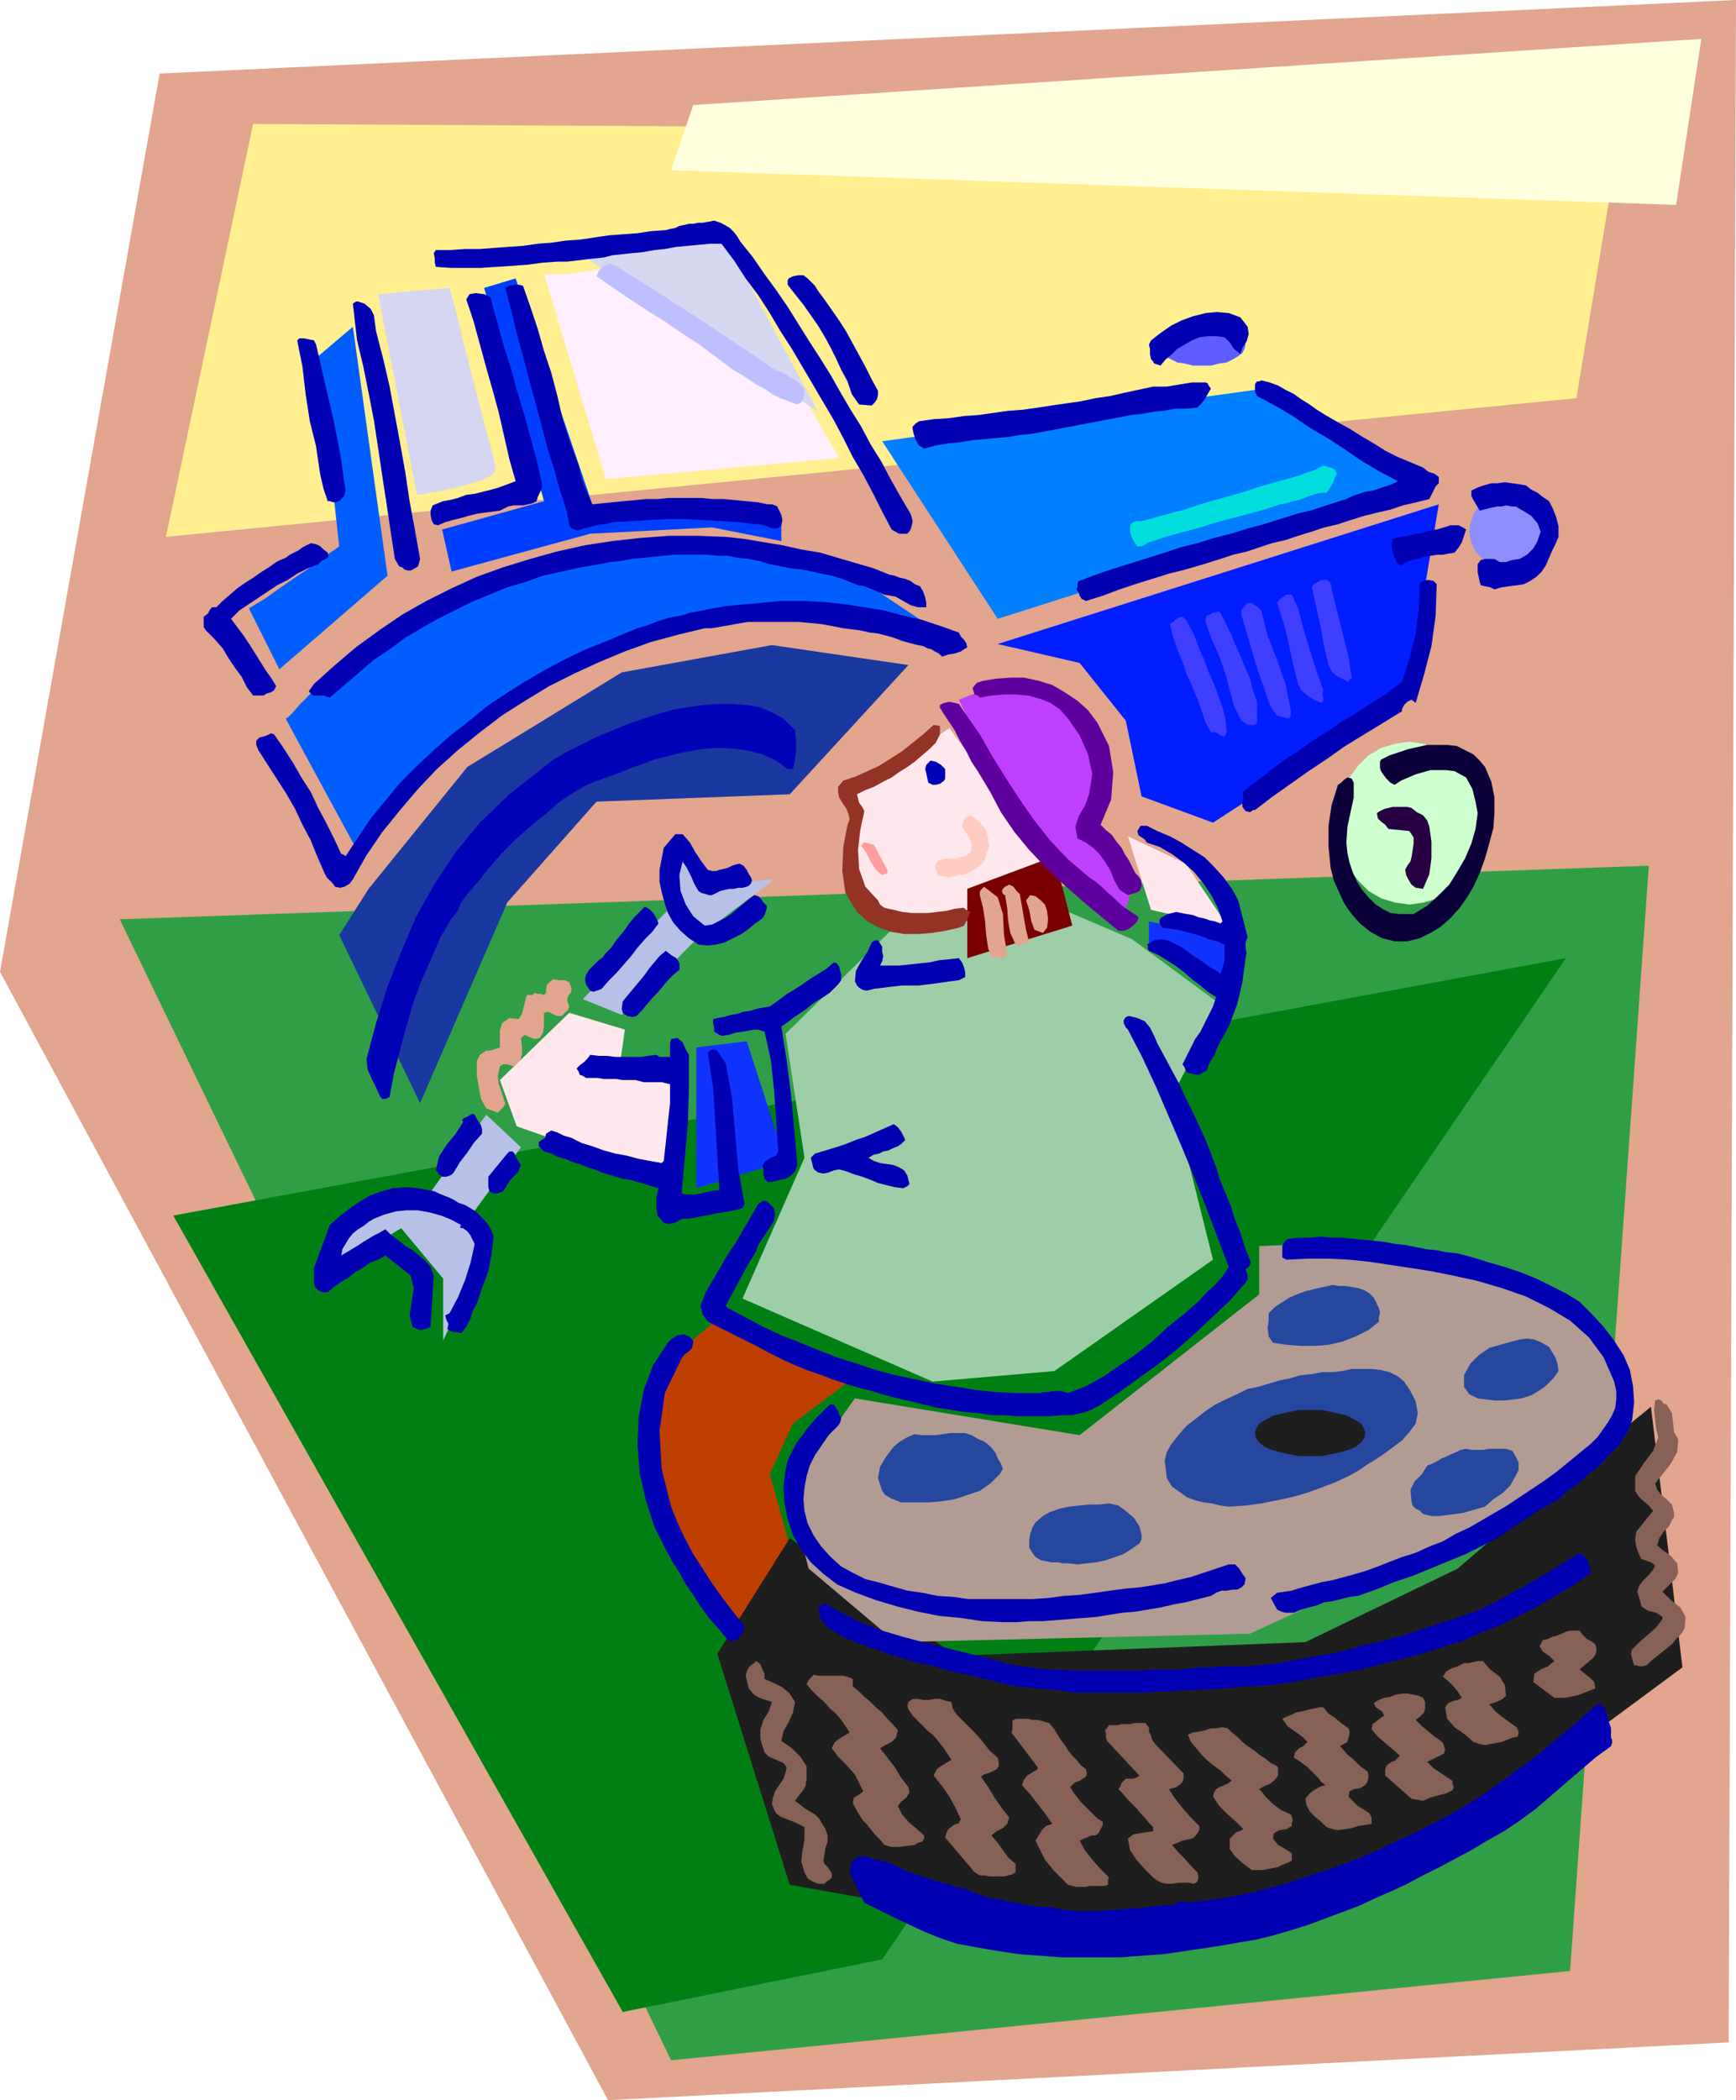
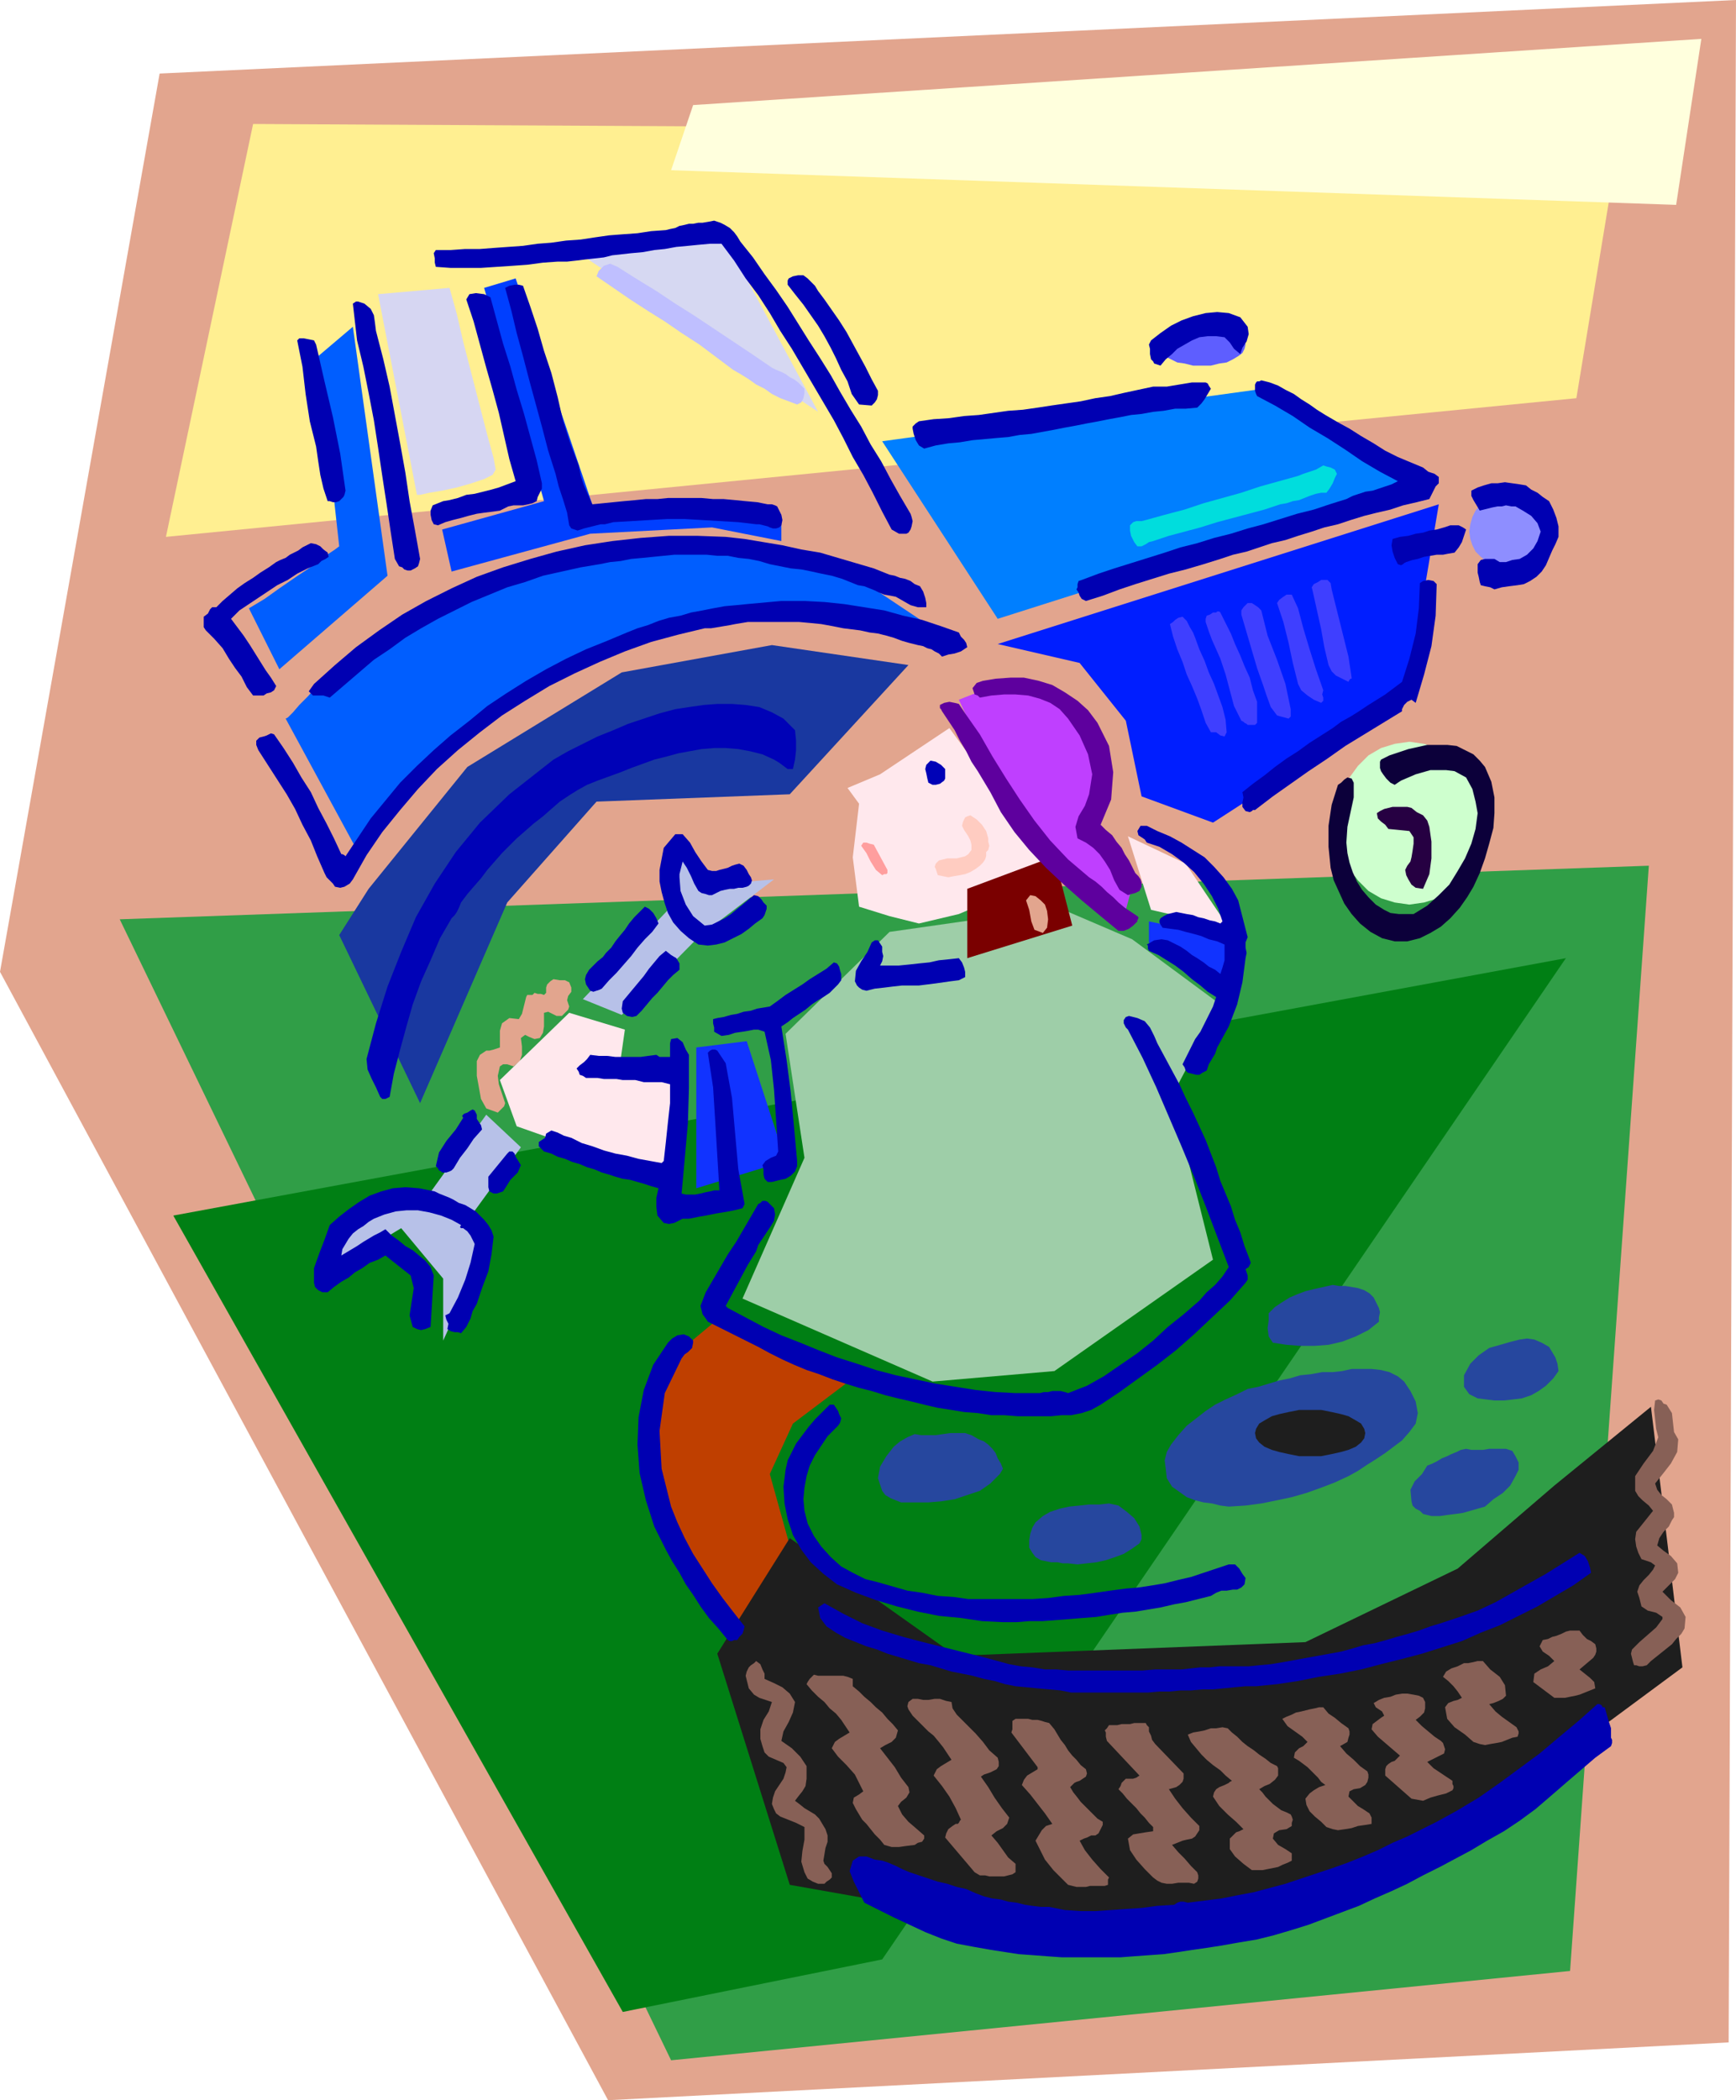
<svg xmlns="http://www.w3.org/2000/svg" fill-rule="evenodd" height="1.999in" preserveAspectRatio="none" stroke-linecap="round" viewBox="0 0 1653 1999" width="1.653in">
  <style>.pen1{stroke:none}.brush2{fill:#e2a58e}.brush6{fill:#1e1e1e}.brush14{fill:#0000b2}.brush16{fill:#3f3fff}.brush17{fill:#26479e}.brush18{fill:#876056}.brush20{fill:#0002b7}.brush26{fill:#5e009e}.brush27{fill:#ffe8ed}</style>
  <path class="pen1 brush2" d="M152 70 0 925l579 1074 1067-55 7-1944L152 70z" />
  <path class="pen1" style="fill:#309e47" d="m114 875 525 1086 856-85 75-1052-1456 51z" />
  <path class="pen1" style="fill:#007f14" d="m165 1157 428 758 247-50 651-953-1326 245z" />
  <path class="pen1" style="fill:#bf3f00" d="m808 1315-125-59-42 35-22 92 22 86 83 109 55-10-46-165 22-48 53-40z" />
  <path class="pen1 brush6" d="m683 1574 69 220 158 28 225 10 206-52 261-193-30-248-92 75-92 79-145 70-333 13-158-112-69 110z" />
-   <path class="pen1" style="fill:#b29b93" d="m814 1331-63 89 19 73 83 70 337-8 283-130 81-86-13-41-29-38-63-39-73-22-125-15-52 2v46l-171 134-214-35z" />
  <path class="pen1" style="fill:#9ecea8" d="m847 887-99 97 18 118-59 134 181 79 116-10 151-106-39-156 46-87-84-62-70-30-161 23z" />
  <path class="pen1" d="M663 997v134l85-26-37-114-48 6zm431-120v20l72 52 9-55-81-17z" style="fill:#13f" />
  <path class="pen1" style="fill:#ffef91" d="m241 118-83 393 1343-132 42-254-1302-7z" />
  <path class="pen1" d="m237 579 29 58 103-89-33-237-33 28 20 181-4 3-9 6-13 10-15 10-16 11-14 10-10 6-5 3zm35 105 70 129 75-96 59-44 110-59 88-27 59-9 116 11 59 22-105-70-125-20-116 7-117 37-131 75-2 2-5 5-6 7-8 9-8 8-6 7-5 5-2 1z" style="fill:#005eff" />
  <path class="pen1" style="fill:#007fff" d="m840 420 110 169 400-127-147-92-363 50z" />
  <path class="pen1" style="fill:#001eff" d="m950 613 78 18 44 55 15 72 68 25 184-119 31-184-420 133z" />
  <path class="pen1 brush14" d="m785 285 7 10 7 10 7 11 6 11 6 11 6 11 6 12 6 11v4l-1 4-2 3-3 3-12-1-7-10-4-12-6-11-5-11-5-10-6-11-6-10-7-10-7-10-8-10-7-9v-4l1-2 2-1 2-1 5-1h5l4 3 3 3 4 4 3 5 3 4 3 4zm-427 30 7 27 6 26 5 27 5 27 5 28 4 27 5 27 5 28-1 4-1 3-3 2-4 2h-3l-3-1-2-2-3-1-4-7-4-26-4-27-4-26-4-27-4-26-5-26-5-25-6-25-4-35 3-2h2l3 1 3 1 6 5 3 6 1 7 1 8zm-57 13 8 35 8 34 7 35 5 35-1 4-1 2-2 2-2 2-3 1h-3l-3-1h-2l-4-12-3-13-2-13-2-14-6-24-4-26-3-26-5-25 2-2h4l5 1 5 1 2 4zm961 67 12 7 11 6 11 7 12 7 11 7 12 6 12 5 12 5 5 4 6 2 4 3v6l-3 3-2 4-2 4-2 4-12 3-13 3-12 4-13 3-12 3-13 4-12 4-13 3-12 4-13 4-12 4-13 3-12 4-12 4-13 3-12 4-16 5-17 5-16 4-16 5-16 5-15 5-16 6-16 5-4-2-2-3-1-3-2-3 1-2v-3l1-3 3-1 16-6 15-5 16-5 16-5 16-5 15-5 16-4 16-5 16-4 16-5 15-4 16-5 16-5 16-4 15-5 16-5 6-3 6-2 6-2 7-1 6-2 6-2 6-2 6-3-17-9-17-10-16-11-17-11-17-10-16-11-17-10-17-9-1-2-1-3v-6l1-2 1-1h2l2-1 8 2 8 3 7 4 8 4 7 5 8 5 7 5 8 5zm-109-25-3 5-3 5-3 4-4 4-11 1h-10l-11 2-10 1-11 2-10 1-10 2-11 2-10 2-11 2-10 2-11 2-10 2-11 2-11 2-11 1-11 2-12 1-11 1-11 1-12 2-11 1-12 2-11 3-5-3-3-5-2-6-1-5v-2l2-2 1-1 3-2 14-2 15-1 14-2 14-1 14-2 14-2 14-1 14-2 13-2 14-2 14-2 14-3 14-2 13-3 14-3 14-3h13l6-1 6-1 6-1 6-1h13l2 1 1 2 2 3z" />
  <path class="pen1" style="fill:#0dd" d="m1273 451-2 4-2 5-3 5-3 4h-5l-5 1-6 2-5 2-5 2-6 1-6 2-6 1-15 5-15 4-15 4-15 4-16 5-15 4-15 4-15 5-4 1-3 2-4 2h-4l-3-4-3-6-1-5v-5l3-3 3-1h5l4-1 18-5 19-5 18-6 18-5 18-5 18-6 18-5 18-5 5-2 6-2 6-2 7-4 3 1 4 1 4 2 2 4z" />
  <path class="pen1 brush14" d="m1396 504-2 6-2 6-3 5-4 5-6 1-5 1h-6l-6 1-6 1-6 2-5 1-6 2-2 1-1 1-2 1-3-1-3-6-2-6-1-6 1-6 7-2 8-1 7-2 7-1 6-2 7-1 7-2 6-2h8l4 2 3 2zm-564 37 5 2 5 2 5 2 5 1 5 2 5 1 5 2 4 3 5 2 3 5 2 6 1 5v4h-8l-7-2-7-4-7-4-5-1-6-1-5-2-4-2-5-2-5-2-6-1-5-2-10-4-10-3-10-2-9-2-10-2-10-1-10-2-10-2-10-3-10-2-10-1-10-2h-10l-10-1h-31l-10 1-10 1-10 1-11 1-10 2-10 1-10 2-18 3-18 4-18 4-17 6-17 5-17 7-17 7-16 8-16 8-16 9-15 9-15 11-15 10-14 12-14 12-14 12-6-2h-10l-4-4 5-7 20-18 20-17 22-16 22-15 23-13 24-12 24-11 25-9 26-8 25-7 27-6 26-4 27-3 27-2h27l27 1 18 2 18 3 18 3 18 4 18 3 17 5 17 5 17 5zm-520-15 1 4-3 2-4 2-3 3-10 4-10 5-9 6-10 5-9 6-9 6-9 6-9 6-8 8 6 8 6 8 6 9 5 8 5 8 5 8 5 7 5 8-2 4-3 2-4 1-3 2h-10l-6-8-5-10-6-8-6-9-6-10-8-9-8-8-2-3v-10l4-3 2-4 2-2h4l6-6 7-6 7-6 7-5 8-5 7-5 8-5 7-5 4-2 5-2 4-3 4-2 4-2 4-3 4-2 4-2 5 1 4 2 3 3 4 3z" />
  <path class="pen1 brush16" d="m1269 565 5 20 5 20 5 20 3 20v1h-1l-1 1-1 2-6-3-6-3-4-4-3-6-4-17-3-17-4-18-4-18-1-4 2-3 4-2 3-2h6l3 3 1 6 1 4z" />
  <path class="pen1 brush14" d="m1368 556-1 30-4 29-7 27-8 27-4-3-4 2-3 3-2 4v2l-18 11-18 11-18 11-17 12-18 12-17 12-17 12-17 13h-2l-1 1-2 1-4-1-3-4v-4l1-5-1-5 10-8 11-8 10-8 11-8 11-7 11-8 11-7 11-7 8-6 9-5 8-5 9-6 8-5 8-5 8-6 8-6 7-22 6-24 3-24 1-24 3-2 5-1 5 1 3 3z" />
  <path class="pen1 brush16" d="m1236 579 5 19 6 20 6 19 7 20-1 4 1 3v3l-2 2-7-3-6-4-6-5-3-6-5-20-4-19-5-20-6-18 2-3 4-3 3-2h5l6 13z" />
  <path class="pen1 brush14" d="m913 602 2 4 3 3 2 3 1 4-6 4-6 2-6 1-6 2-3-3-4-2-3-2-4-1-4-2-5-1-4-1-4-1-7-2-8-3-7-2-8-2-8-1-9-2-8-1-8-1-10-2-11-2-10-1-11-1h-49l-6 1-6 1-5 1-6 1-6 1-6 1h-6l-25 6-26 7-25 9-24 10-24 11-24 12-23 14-22 14-21 16-21 17-20 18-18 19-17 20-17 21-15 22-13 23-3 4-5 3-4 1-5-1-2-3-3-3-3-3-2-4-7-16-6-15-8-15-7-15-8-14-9-14-9-14-9-14-2-5v-4l3-3 4-1 3-1 2-1 2-1 3 1 9 13 9 14 8 14 9 14 7 15 8 15 7 14 7 15h1l2 1 1 1 12-18 12-18 14-17 14-17 16-16 16-15 16-14 18-14 17-14 18-12 19-12 19-11 19-10 19-9 20-8 19-8 10-4 10-3 10-4 10-3 11-2 10-3 11-2 10-2 11-2 11-1 10-1 11-1 11-1 11-1h22l19 1 19 2 19 3 19 3 18 5 18 4 18 6 17 6z" />
  <path class="pen1 brush16" d="m1201 581 6 24 9 23 8 23 5 24v7l-2 2-11-3-6-8-4-11-3-9-6-17-5-17-5-17-5-17v-4l2-3 2-2 2-2h4l3 2 3 2 3 3zm-39 2 5 10 5 10 4 10 5 11 4 10 5 11 3 12 4 11v20l-2 2h-7l-1-1-2-1-1-1-2-1-7-14-4-15-4-15-5-15-4-9-4-9-3-8-3-9v-3l1-3 3-1 3-2h3l1-1h2l1 1zm-24 24 4 11 5 11 4 11 5 11 4 11 4 11 3 12 1 12-2 4-4-1-4-3h-5l-5-9-4-12-4-11-5-12-5-11-4-12-5-12-4-12-3-12 3-2 2-2 3-2 4-1 4 4 3 6 3 5 2 5z" />
  <path class="pen1 brush14" d="M840 901v5l1 4-1 5-2 4h18l10-1 9-1 10-1 9-2 10-1 9-1 3 4 2 5 1 4v5l-6 3-8 1-7 1-7 1-8 1-8 1h-16l-9 1-8 1-9 1-8 2-4-1-3-2-2-2-2-4 1-10 5-9 6-9 4-9 3-2h3l2 3 2 3zm-39 26v6l-3 4-4 4-4 4-6 4-5 3-6 4-6 5-6 4-6 4-5 4-6 4 5 32 4 31 3 32 3 33v5l-2 5-4 4-5 3-5 1-4 1-4 1h-4l-3-3-1-4v-5l-1-4 3-4 5-3 5-2 2-4-2-30-2-29-3-28-6-27-6-2h-4l-5 1-6 1-7 1-6 2-7 1-7-4v-4l-1-4v-4l4-1 6-1 7-2 6-1 6-2 7-1 6-2 6-1 6-1 7-5 8-6 8-5 8-5 7-5 8-5 8-5 7-6 3 1 2 3 1 4 1 3zm301 66 7 13 7 13 7 13 6 13 7 14 6 13 6 13 5 13 5 13 4 13 5 12 5 12 4 13 5 12 4 13 5 13 1 3-1 2-1 2-3 2 1 3 1 3v4l-2 3-15 17-17 16-17 16-17 15-18 14-18 13-18 13-18 12-9 5-9 3-10 2h-9l-10 1h-32l-13-1h-12l-13-2-13-1-12-2-13-2-13-3-12-3-13-3-12-3-13-4-12-3-13-4-12-4-13-5-12-4-12-5-11-5-12-6-11-6-12-6-12-6-12-6-12-6-2-3-3-4-1-4-1-4 5-13 7-12 7-12 7-12 8-12 7-12 7-12 7-12 2-1 2-2h3l2 1 6 6 1 6-1 6-3 5-4 6-4 6-4 6-2 6-8 13-7 13-7 13-7 13 2 2 17 9 17 9 17 8 18 7 17 7 18 7 19 6 18 6 19 5 19 4 19 4 19 3 19 3 19 2 19 1h23l4-1h4l4-1h8l4 1 3 1 18-7 16-9 16-11 16-11 15-12 14-13 15-12 15-13 7-8 8-7 7-8 6-9-11-29-11-29-11-28-12-29-12-28-12-28-13-28-14-27-2-2-1-2-1-2v-3l2-3 3-1 4 1 4 1 7 3 5 6 4 8 3 7z" />
-   <path class="pen1 brush14" d="m862 1085-4 4-3 2-5 2-4 2-5 1-4 2-5 1-5 3 5 3 6 2 7 1 6 1 5 2 5 3 3 5 2 8-1 1-1 1-2 1-2 1-8-1-8-2-8-2-7-3-8-3-7-2-8-3-7-2-5 1-5 2-5 1-5-1-4-3-1-3-1-4-1-4 4-4 10-3 10-3 9-3 10-4 9-3 9-4 9-4 9-4 4 3 3 4 2 4 2 4zm526 108 15 4 16 5 14 4 15 5 15 6 14 7 14 7 13 8 12 12 11 12 10 13 9 14 6 14 3 16 1 15-2 17-5 12-7 11-9 9-9 10-10 8-10 9-11 8-9 8-7 4-7 4-7 4-7 5-7 4-7 5-6 4-7 5-17 9-16 8-17 7-17 7-17 7-18 6-17 7-17 6-8 1-8 2-8 2-8 1-7 3-8 2-7 2-7 3h-8l-4-1-4-2-6-11 6-5 7-1 7-1 6-2 11-3 11-3 11-2 11-3 11-3 10-3 11-4 10-4 13-5 13-4 13-6 13-5 12-7 13-6 12-7 12-7 12-7 12-8 12-8 12-8 11-8 11-9 11-9 11-9 6-6 5-7 5-7 4-7 3-7 1-8v-8l-2-9-10-23-14-19-18-16-20-12-22-11-23-8-24-7-23-5-20-4-19-3-20-3-20-3-19-2-20-1h-20l-20 1-4-2v-11l1-2 1-2 2-2 2-1 10-1h11l10-1 10 1h10l10 1 10 1 10 1 10 1 10 2 10 1 10 2 10 2 10 1 10 2 10 1z" />
  <path class="pen1 brush17" d="m1311 1241 2 4 1 4-1 5v4l-10 8-12 6-13 5-13 3-13 1h-14l-13-1-13-2-4-6-1-8 1-7v-7l6-6 6-4 8-5 7-3 8-3 8-2 9-2 9-2 6 1h6l6 1 6 1 6 2 5 3 4 4 3 6z" />
  <path class="pen1 brush14" d="m660 1278-1 5-4 4-3 2-3 4-16 33-5 36 2 36 9 36 6 15 7 15 8 15 9 14 9 14 10 14 10 13 11 14-1 4-1 3-3 3-2 3h-3l-2 1h-2l-2-1-9-11-9-10-8-11-7-11-7-10-6-11-7-11-6-11-11-22-8-25-6-26-2-27 1-26 5-26 9-24 14-21 4-4 5-3 6-1 5 2 1 1 2 2 1 1v2z" />
  <path class="pen1 brush17" d="m1475 1282 3 5 3 5 2 6 1 7-5 7-7 7-7 5-7 4-9 3-8 1-9 1h-9l-8-1-8-1-8-4-5-7v-11l6-11 8-8 10-7 7-2 7-2 7-2 8-2 7-1 7 1 7 3 7 4zm-138 33 6 9 5 10 2 11-2 10-6 8-7 8-8 6-8 6-9 6-8 5-9 6-9 5-13 6-13 5-14 5-14 4-14 3-15 3-15 2-16 1-8-1-8-2-8-1-8-2-8-3-7-5-7-5-5-8-1-9-1-8 2-8 4-7 7-9 8-9 9-7 9-7 9-6 10-5 11-5 10-5 10-2 10-3 10-3 10-2 10-3 10-1 11-2h10l9-1 9-2h19l9 1 8 2 8 4 6 5z" />
  <path class="pen1 brush18" d="m1598 1370-1 12-6 11-7 9-8 10 2 6 4 5 5 4 5 5 1 4 1 4v4l-2 3-3 6-5 5-4 6-2 7 6 5 7 5 6 7 1 9-3 6-4 4-4 4-4 4 8 8 9 7 5 9-1 11-3 5-5 5-4 5-5 4-5 4-5 4-5 4-4 4-4 1h-3l-3-1h-2l-1-3-1-4-1-4 1-4 7-7 8-7 8-7 6-8v-2l-6-4-8-2-6-4-2-8-2-6 2-6 4-5 5-5 4-5 2-4-4-3-9-3-3-6-2-6-1-7 1-7 4-5 4-5 4-5 4-5-4-5-6-5-4-4-3-5v-14l8-12 9-12 5-13-2-8-1-9-1-9 1-9 3-1 3 1 2 3 3 1 5 8 1 9 1 9 4 7z" />
  <path class="pen1 brush14" d="m799 1346 2 4-1 4-2 3-2 2-8 8-6 9-6 9-5 10-3 10-2 11-1 11 1 11 3 12 6 12 7 10 9 10 10 9 11 6 12 6 12 3 14 4 14 4 14 2 15 3 15 1 14 2h61l15-1 15-2 15-1 15-2 14-2 15-2 12-1 13-2 12-2 12-3 13-3 12-4 12-4 12-4h6l4 4 3 5 3 4-1 6-3 3-4 2h-4l-6 1h-5l-5 2-5 3-12 3-12 3-11 2-13 3-12 2-12 2-12 1-13 2-12 2-13 1-12 1-13 1-13 1h-13l-12 1h-13l-20-1-20-3-21-2-20-4-20-5-20-6-19-7-18-8-13-10-12-11-9-12-8-14-5-15-3-15-1-16 2-16 2-9 4-8 4-8 6-8 6-8 6-7 7-7 7-7h4l2 3 2 3 1 3z" />
  <path class="pen1 brush17" d="m948 1383 2 5 3 5 2 5-3 5-9 9-10 7-12 4-12 4-13 2-12 1h-26l-5-2-5-2-5-3-3-4-4-12 2-11 6-10 7-9 6-5 7-4 7-3 6 1h14l7-1 7-1h14l6 2 7 4 5 2 4 3 4 4 3 4zm492-2 3 5 3 6v7l-3 6-5 9-7 7-9 6-8 7-7 2-7 2-7 2-7 1-8 1-7 1h-8l-8-2-3-3-4-2-3-3-1-4-1-11 4-8 7-7 5-8 5-2 4-2 5-3 5-2 4-2 5-2 4-2 5-1 5 1h11l6-1h16l6 2zm-355 72 1 4 1 4v4l-2 4-7 5-8 5-8 3-9 3-9 2-9 1-9 1-9-1h-5l-5-1h-6l-5-1-5-1-5-3-3-4-3-5v-7l1-6 2-6 3-5 7-6 7-4 9-3 9-2 10-1 9-1h10l9-1 9 2 8 6 7 6 5 8z" />
  <path class="pen1 brush14" d="m1515 1497-17 12-17 10-17 10-18 9-18 9-18 7-18 8-19 6-19 6-19 5-20 5-19 5-20 4-20 3-20 4-20 3-10 1-10 1h-10l-11 1-10 1-10 1h-10l-11 1h-10l-10 1h-10l-11 1h-73l-10-2-11-1-11-1-10-1-11-1-10-2-10-3-10-2-11-3-10-2-10-2-10-3-10-3-11-2-10-3-10-3-10-3-10-4-10-3-10-4-10-4-9-5-9-6-6-8-2-10 6-4 18 10 18 9 19 7 20 6 19 5 20 5 20 5 20 5 11 3 11 3 11 2 11 1 12 2h11l11 1h71l12-1h25l9-1 9-1h9l9-1h28l10-1 11-1 12-2 11-2 11-2 11-2 11-2 11-2 11-3 10-3 11-2 11-3 10-3 11-3 10-3 11-4 10-3 18-6 17-6 17-8 16-9 16-9 16-9 16-10 16-10 5 3 3 5 2 6 1 5z" />
  <path class="pen1 brush18" d="m1519 1565 1 4v3l-1 3-2 3-13 11 5 4 5 4 4 4 1 6-5 2-5 2-5 2-4 1-5 1-5 1h-10l-20-15 1-8 6-4 7-3 6-5-5-5-6-4-3-5 3-6 5-1 4-2 4-1 5-2 4-2 4-1h9l3 4 4 4 4 2 4 3zm-791 33 9 4 8 4 7 6 5 8-2 10-4 9-5 9-2 9 10 7 8 8 6 9v12l-1 7-3 5-4 5-3 4 4 3 5 4 5 3 5 3 4 4 3 5 3 5 2 6v6l-2 6-1 6-1 6 1 3 3 3 2 3 2 3v4l-2 2-3 2-2 2h-6l-5-2-5-3-3-6-3-10 1-10 2-11v-12l-4-2-4-2-5-2-5-2-5-2-4-3-2-4-2-5 1-6 2-6 4-6 4-6 2-6 1-5-3-4-7-3-7-3-4-4-2-6-2-7v-9l3-9 5-8 3-9-6-2-6-2-5-3-5-6-1-4-1-4-1-4 1-4 2-4 2-2 3-2 2-2 4 3 2 5 2 4v5zm684-17 7 8 9 7 5 8 1 10-3 3-4 2-5 2-4 1 6 7 6 5 7 5 7 5 1 2 1 2v2l-1 3-5 1-5 2-5 2-5 1-6 1-5 1-5-1-6-2-8-7-10-7-7-8-2-11 3-4 5-2 4-1 4-2-4-6-4-5-5-5-5-4 3-5 5-3 6-2 6-3h4l5-1 4-1h5zm-605 15 5 2v7l6 5 5 5 6 5 5 5 6 5 5 6 5 5 5 6-2 7-4 4-6 3-5 3 7 9 7 9 6 10 7 9 1 5-3 5-5 4-3 4 4 8 6 7 7 6 8 7v3l-2 3-4 1-3 2-8 1-7 1h-7l-7-2-4-5-5-5-4-5-4-5-4-4-3-5-3-5-3-6 1-5 5-3 4-3-3-6-5-10-8-9-8-8-6-8 3-6 4-3 5-3 5-3-4-6-4-6-5-6-6-5-5-6-6-5-6-6-5-6 1-2 2-3 2-2 2-2 4 1h24l4 1zm550 24v6l-1 4-4 4-4 3 6 6 6 5 6 5 6 4 2 2 1 3 1 3-1 4-16 8 6 6 6 4 6 4 6 4v3l1 2v2l-1 2-6 3-8 2-7 2-7 3-11-2-25-22v-6l1-3 2-2 3-2 3-1 2-2 3-3-7-6-7-6-7-6-6-7 1-5 4-3 4-3 3-2-2-4-6-4-2-4 5-3 5-2 6-1 5-2 6-1h5l6 1 5 1 4 2 2 4zm-451 0 1 6 4 6 5 5 5 5 8 8 7 8 6 8 8 7 1 4v4l-2 3-4 2-2 1-3 1-3 1-3 2 7 10 6 10 7 10 7 9-2 6-4 4-6 3-5 4 6 7 5 7 5 7 7 6v8l-3 2-4 1-4 1h-14l-4-1h-5l-5-3-28-33 1-4 2-4 4-3 3-2h2l1-1 1-2 1-1-5-11-6-11-7-10-8-10 3-6 4-3 5-3 5-3-4-6-4-6-4-5-5-6-5-4-5-5-5-5-5-5-2-3-2-3-1-3 1-4 4-3h5l5 1h5l6-1h5l6 2 5 1z" />
  <path class="pen1 brush14" d="m1528 1625 2 7 2 7 2 6v9l1 2v3l-1 3-15 11-14 12-14 12-15 13-14 12-15 11-15 10-16 9-15 9-15 8-15 8-16 8-15 8-15 7-16 7-15 7-16 6-16 6-16 6-16 5-17 5-16 4-18 3-17 3-13 2-14 2-13 2-14 2-14 1-14 1-13 1h-56l-14-1-13-1-14-1-13-2-13-2-17-3-16-3-15-5-15-6-15-7-15-7-14-7-14-7-5-10-5-10-4-10 3-10 6-4h7l8 3 7 1 6 2 7 3 6 3 7 3 9 3 9 3 9 3 9 2 9 3 9 2 9 4 8 3 8 2 8 1 7 2 8 1 8 2 7 1 8 1h8l15 3 15 1h14l15-1 14-1 15-1 15-2 16-1 3-2 3-1h3l4 1 16-2 16-2 15-3 16-3 15-4 15-4 15-5 15-5 15-5 14-5 15-6 14-6 14-7 14-6 14-7 14-7 20-11 20-12 20-14 19-14 19-14 19-16 18-15 18-16h2l2 1 1 2h2z" />
  <path class="pen1 brush18" d="m1260 1625 5 6 6 4 6 5 7 5 1 3v3l-1 3-1 4-7 4 6 7 7 6 6 6 7 5 1 3v3l-1 4-2 3-5 3-6 1-4 2-1 5 5 5 4 4 5 3 6 4 1 2 1 2v6l-6 1-7 1-6 2-6 1-7 1-5-1-6-2-5-5-6-5-5-5-3-6-1-6 4-5 4-3 5-3 6-2-4-3-3-4-3-3-4-4-3-3-4-3-4-3-5-3 1-5 4-4 4-2 4-4-5-5-7-5-7-5-5-7 4-2 5-2 4-2 5-1 4-1 4-1 5-1 4-1h4zm-256 21 3 5 3 5 4 5 3 5 4 5 4 4 4 5 5 4 1 4-1 3-3 2-3 2-3 1-2 1-2 2-2 2 3 5 4 5 3 4 4 4 4 4 4 4 4 4 5 3v3l-2 4-2 4-3 2h-4l-4 2-3 1-4 2 5 9 7 9 8 9 8 8-1 2v5l-3 1h-14l-4 1h-9l-4-1-4-1-5-5-4-4-5-5-4-5-4-5-3-6-3-6-3-6 3-5 3-5 4-4 6-2-7-10-7-9-7-9-8-9 2-5 3-4 5-3 5-3v-2l-25-33 1-3v-8l3-2h12l4 1h5l4 1 3 1 4 1 5 6zm90-2v4l2 4 1 4 3 4 27 28v5l-1 3-3 3-3 2-7 2 6 9 7 9 8 9 8 8v4l-2 3-2 3-3 2-5 1-4 1-5 2-5 2 6 7 6 6 6 7 6 6 1 3v3l-1 3-3 2-5-1h-10l-6 1h-5l-5-1-4-2-4-3-8-8-8-9-6-9-2-11 5-4 6-1 6-1 7-1v-4l-4-4-4-5-4-4-4-5-5-5-4-4-4-5-4-4 2-3 1-3 2-2 2-2h7l3-1 3-2-31-33-1-4v-4l-1-2 2-2 2-3h8l4-1h8l4-1h11l1 2 2 2zm79 5 5 4 5 5 5 4 6 4 5 4 6 4 5 4 6 3 1 2v7l-3 4-5 4-5 2-5 3 3 3 3 4 3 3 4 4 4 3 4 3 5 2 4 2 1 2 1 3-1 3v3l-5 3-7 1-5 3-1 5 5 6 7 4 6 4v7l-4 2-5 2-4 2-5 1-5 1-5 1h-10l-8-6-8-7-5-7v-10l3-3 3-3 3-1 4-2-7-7-8-7-8-8-6-9 1-4 2-3 3-2 5-2 2-1 2-1 1-1 2-1-6-5-5-5-7-5-6-5-5-5-5-6-5-6-3-7 5-2 6-1 5-1 6-2h5l6-1 5 1 4 4z" />
  <path class="pen1" style="fill:#1938a0" d="m323 890 77 160 83-191 85-96 184-7 113-123-130-19-143 26-147 90-94 116-28 44z" />
  <path class="pen1 brush20" d="m757 695 1 10v9l-1 9-2 9h-5l-4-3-4-3-5-3-11-5-12-3-11-2-12-1h-11l-12 1-11 2-11 2-11 3-12 3-11 4-11 4-10 4-11 4-11 4-10 4-9 5-8 5-9 6-8 7-8 7-9 7-8 7-8 7-7 7-7 7-7 8-7 8-6 8-7 8-6 7-6 8-2 5-2 4-2 3-3 3-11 19-9 21-9 20-8 22-6 21-6 22-6 23-4 22-2 1-2 1h-3l-2-2-4-9-4-8-4-9-1-10 9-34 11-35 13-33 14-33 18-32 20-30 23-28 28-27 42-33 14-8 14-7 14-7 15-6 14-6 15-5 15-5 15-4 13-2 14-2 13-1h14l13 1 13 2 12 5 11 6 11 11z" />
  <path class="pen1" style="fill:#003fff" d="m421 504 9 40 132-36 116-6 66 13v-16l-112-19-63 15-78-230-30 9 57 203-97 27z" />
  <path class="pen1 brush14" d="m498 272 7 20 7 21 6 21 7 21 6 23 5 22 7 22 8 21 2 10 3 9 4 9 4 9 10-1 10-1 10-1 11-1 10-1h11l10-1h32l11 1h10l11 1 10 1 11 1 10 2h4l3 1 2 1 2 4 2 4 1 5-1 5-2 2-3 1h-3l-3-1-2-1-4-1-4-1h-3l-17-2-17-1-17-1-17-1h-17l-17 1-17 1-17 1-4 1-4 1h-4l-4 1-4 1-4 1-4 1-3 1-3 1-3-1-3-1-2-3-2-12-4-13-4-12-3-12-7-22-6-23-6-22-6-22-6-23-6-22-5-21-6-22 4-2 5-1h4l4 1zm-31 11 6 22 6 22 7 22 6 22 7 23 6 22 6 22 5 22v5l-2 4-2 4-1 4-4 2-4 1-5 1h-9l-5 1-4 2-4 2-7 1-8 1-7 1-8 2-7 2-8 2-7 2-7 3-4-1-2-4-1-5v-4l2-5 5-2 5-2 6-1 8-2 8-3 8-1 8-2 8-2 7-2 8-3 8-3-6-21-5-22-5-22-6-22-6-21-6-22-6-22-7-21 3-5 6-1 8 1 6 3z" />
  <path class="pen1" style="fill:#d6d6f2" d="m360 280 37 191h3l9-2 12-2 14-3 14-4 12-4 8-4 3-5-2-11-6-22-7-27-8-31-8-31-6-26-5-18-2-7-68 6z" />
-   <path class="pen1" style="fill:#ffefff" d="m518 261 59 195 222-20-112-195h-2l-5 1-8 1-11 2-12 1-14 2-15 2-15 2-16 3-15 1-14 2-13 2-11 1h-18z" />
  <path class="pen1" style="fill:#d6d8f2" d="m551 241 228 151-92-171-136 20z" />
  <path class="pen1 brush14" d="m705 230 12 15 11 16 11 15 11 16 10 16 10 16 11 17 10 16 9 16 10 17 10 16 9 17 10 16 9 17 9 16 10 17 1 3 1 4-1 5-1 3-2 3-2 1h-7l-7-4-9-17-9-18-9-17-10-17-9-18-9-17-10-17-10-17-10-17-10-17-11-17-10-17-11-17-12-16-11-17-12-16h-11l-11 1-10 1-11 1-11 2-10 1-11 2-11 1-9 1-9 1-8 2-9 1-9 1-8 1-9 1h-9l-14 1-15 2-14 1-15 1-15 1h-29l-14-1-1-4v-4l-1-5 2-3h14l14-1h14l13-1 14-1 14-1 14-2 13-1 14-2 14-1 13-2 14-2 13-1 14-1 13-2 14-1 4-1 5-1 4-2 5-1 4-1h4l5-1h4l6-1 5-1 6 2 4 2 5 3 4 4 3 4 3 5z" />
  <path class="pen1" style="fill:#bf3fff" d="m913 666 54 116 102 95 9-33-46-57 14-35v-40l-18-33-31-22-56-2-28 11z" />
  <path class="pen1 brush26" d="m1045 688 11 22 4 25-2 26-10 24 5 5 6 5 4 6 5 6 3 6 4 6 3 6 3 6 3 3 2 3 1 3v4l-2 4-4 2-4 1-3 1-8-5-5-9-4-10-5-8-5-7-6-6-7-5-8-4-2-11 3-10 6-10 4-11 3-19-4-19-8-18-11-16-8-9-9-6-10-4-11-3-12-1h-11l-12 1-11 2-2-2-3-1-1-3-1-3 4-5 6-2 6-1 6-1 14-1h13l14 3 13 4 12 7 12 8 10 9 9 12z" />
  <path class="pen1 brush27" d="m904 693-66 44-31 13 11 15-6 51 6 47 29 9 28 7 38-9 99-42-51-57-57-78zm170 103 55 26 41 61-74-17-22-70z" />
  <path class="pen1 brush14" d="m1179 857 9 35-2 5v5l1 5-1 5-3 23-5 21-8 21-11 20-2 6-3 5-3 5-2 6-4 2-3 2h-3l-4-1-4-1-2-2-1-3-2-3 4-8 4-8 4-8 5-7 4-8 4-8 4-8 3-9-8-5-7-6-8-6-8-7-8-6-8-5-8-5-9-4-1-2v-3l-1-1 7-4 7-1 6 1 6 3 6 3 6 4 5 4 5 3 6 4 5 4 6 3 5 4 2-6 2-7v-15l-7-3-8-2-7-3-7-2-8-2-7-2-8-1-7-1-2-3-1-2v-2l1-2 3-2 4-2 4-1 4-1 5 1 5 1 6 1 5 2 5 1 6 2 5 1 5 2 2-2-4-12-6-12-8-12-9-11-10-9-11-8-12-7-12-4-2-3-3-2-3-2-1-4 3-5h6l6 3 4 2 12 5 11 6 11 7 11 7 9 9 9 10 8 11 6 11z" />
  <path class="pen1 brush2" d="M544 940v4l-3 4-1 4 2 6-1 3-2 2-2 2-2 2h-5l-4-2-4-2-4 1v13l-1 6-3 5-5 1-5-2-4-2-4 3 1 8v8l-2 6-6 5-3-1-3-1h-4l-3 2-2 9 1 8 3 9 3 9-1 3-2 2-2 2-2 2-11-4-5-9-2-11-2-11v-14l3-6 6-4h3l4-1 3-1 3-1v-16l2-7 7-5 9 1 3-5 2-8 2-8 1-2h5l2-2 3 1h3l3 1 2-2v-5l1-3 3-3 3-2 6 1h5l4 2 2 5z" />
  <path class="pen1 brush27" d="m476 1028 16 44 142 50 7-105-51-2 5-35-53-16-66 64z" />
  <path class="pen1 brush14" d="M656 1004v32l-1 33-3 34-3 33 4 1h9l5-1 4-1 5-1 4-1h5l-2-33-2-33-2-32-5-33 2-2 2-1h3l2 1 8 12 6 33 3 34 3 34 6 33-2 4-4 1-4 1-5 1-6 1-6 1-5 1-5 1-6 1-5 1-5 1h-6l-4 2-4 2-5 1-5-1-6-7-1-8v-9l2-9-7-2-6-2-7-2-7-2-7-1-7-2-6-2-7-2-7-3-7-2-7-3-7-2-7-3-7-2-6-3-7-2-1-1-2-2-1-1-1-1v-4l3-2 3-2 1-4 5-3 6 2 6 3 7 2 10 5 10 3 11 4 11 3 11 2 11 3 11 2 11 2 2-2 2-18 2-19 2-18v-18l-4-1-4-1h-17l-4-1-4-1h-12l-6-1h-12l-6-1h-11l-3-2-3-1-1-3-2-3 3-3 4-3 3-3 3-4 8 1h8l8 1h24l7-1 8-1 3 2h10v-13l1-4 6-1 5 4 3 7 3 5z" />
  <path class="pen1 brush20" d="M900 732v9l-1 2-4 3-4 1h-3l-4-2-1-4-1-5-1-4 1-4 4-4 5 1 5 3 4 4z" />
  <path class="pen1" style="fill:#ffccc1" d="M941 798v3l1 4-1 4-2 2v4l-1 3-2 3-3 3-4 3-5 3-5 2-5 1-6 1-5 1-5-1-5-1-1-3-1-3-1-2 1-3 3-3 4-1 4-1h9l4-1 4-1 3-2 3-4v-5l-1-4-2-4-2-3-2-3-2-4 1-4 1-2 1-2 2-1 3-1 6 4 5 5 4 6 2 7z" />
  <path class="pen1" style="fill:#ff9e9e" d="M845 828v3l-1 1h-2l-2 1-6-5-5-8-4-8-5-7 2-3h3l3 1 4 1 13 24z" />
  <path class="pen1" d="m409 1136 54-75 33 31-51 70 12 37-35 77v-59l-40-48-68 41 11-41 37-25h2l5-1 8-1 9-1 9-2 7-1 5-1 2-1zm146-185 84-88 4-58 35 37 59-5-46 35-24 18-75 76-37-15z" style="fill:#b7c1e8" />
-   <path class="pen1 brush14" d="m650 794 7 8 5 9 6 9 6 8 4 1h4l3-1 4-1 4-1 4-2 3-1 4-1 4 2 3 4 2 4 2 3 1 3-1 3-2 2-2 1-4 1h-4l-4 1h-4l-5 1-4 1-4 2-4 2h-3l-3-1-4-1-3-2-4-7-3-7-4-8-4-6-1 4-1 4-1 4v3l1 13 5 13 7 11 11 9 7-1 6-3 6-3 6-4 6-5 5-4 6-5 5-4 4 1 3 3 2 3 3 3v3l-1 3-1 3-2 3-7 5-6 5-7 5-8 4-8 4-8 2-8 1-9-1-9-6-8-7-7-8-5-9-3-9-3-11-2-10v-11l4-21 11-13h7zm-23 85-6 8-7 7-7 8-6 8-7 8-7 8-7 7-7 8-2 1-3 1-3 1-3-1-4-6-1-5 1-4 3-5 4-4 4-4 5-4 3-4 5-5 4-6 4-5 5-6 4-6 5-6 5-5 5-5 4 2 4 4 3 5 2 5zm20 44-6 5-5 5-5 6-5 6-5 5-5 6-5 6-5 5-4 1-5-1-4-3-1-4 1-7 5-6 5-6 5-6 5-6 5-7 5-6 5-6 6-5 5 4 5 3 3 5v6zm-193 142 2 3 2 3 1 4v4l-8 9-6 9-7 9-6 10-2 2-2 1-3 1h-4l-1-1-2-1-1-2-2-2 3-13 7-11 9-11 7-11-1-2 2-2 3-1 3-2 2-1 2 1 1 2 1 2zm37 36 5 8-3 7-7 7-5 8-2 3-3 1-3 1h-3l-4-2-1-4v-10l18-22 2-2h3l2 2 1 3zm-54 44 6 2 5 3 5 3 4 4 4 4 4 5 3 5 2 6-2 17-3 16-6 16-5 15-4 7-2 7-4 8-5 6-3-1h-3l-4-1-3-2 1-5-2-4-1-4 4-2 8-15 7-17 5-16 4-18-2-4-2-4-3-4-4-3h-2l-1-1 1-2-9-5-10-4-11-3-11-2h-11l-10 1-11 3-10 4-5 3-5 4-5 3-5 4-4 5-3 5-3 5-1 6 5-3 5-3 5-3 6-4 5-3 5-3 6-3 5-3 6 6 7 5 6 5 7 4 6 5 6 5 5 6 3 8-3 49-5 2-4 1-4-1-4-2-3-11 2-13 2-13-3-12-24-19-7 4-8 3-7 5-7 4-6 5-7 4-7 5-6 5h-5l-4-2-3-3-1-4v-14l5-14 5-13 5-14 9-8 9-7 10-7 10-6 11-4 11-3 12-1 13 1 5 1 5 1 5 1 4 2 5 2 5 2 4 2 5 3z" />
+   <path class="pen1 brush14" d="m650 794 7 8 5 9 6 9 6 8 4 1h4l3-1 4-1 4-1 4-2 3-1 4-1 4 2 3 4 2 4 2 3 1 3-1 3-2 2-2 1-4 1h-4l-4 1h-4l-5 1-4 1-4 2-4 2h-3l-3-1-4-1-3-2-4-7-3-7-4-8-4-6-1 4-1 4-1 4v3l1 13 5 13 7 11 11 9 7-1 6-3 6-3 6-4 6-5 5-4 6-5 5-4 4 1 3 3 2 3 3 3v3l-1 3-1 3-2 3-7 5-6 5-7 5-8 4-8 4-8 2-8 1-9-1-9-6-8-7-7-8-5-9-3-9-3-11-2-10v-11l4-21 11-13h7zm-23 85-6 8-7 7-7 8-6 8-7 8-7 8-7 7-7 8-2 1-3 1-3 1-3-1-4-6-1-5 1-4 3-5 4-4 4-4 5-4 3-4 5-5 4-6 4-5 5-6 4-6 5-6 5-5 5-5 4 2 4 4 3 5 2 5zm20 44-6 5-5 5-5 6-5 6-5 5-5 6-5 6-5 5-4 1-5-1-4-3-1-4 1-7 5-6 5-6 5-6 5-6 5-7 5-6 5-6 6-5 5 4 5 3 3 5v6zm-193 142 2 3 2 3 1 4l-8 9-6 9-7 9-6 10-2 2-2 1-3 1h-4l-1-1-2-1-1-2-2-2 3-13 7-11 9-11 7-11-1-2 2-2 3-1 3-2 2-1 2 1 1 2 1 2zm37 36 5 8-3 7-7 7-5 8-2 3-3 1-3 1h-3l-4-2-1-4v-10l18-22 2-2h3l2 2 1 3zm-54 44 6 2 5 3 5 3 4 4 4 4 4 5 3 5 2 6-2 17-3 16-6 16-5 15-4 7-2 7-4 8-5 6-3-1h-3l-4-1-3-2 1-5-2-4-1-4 4-2 8-15 7-17 5-16 4-18-2-4-2-4-3-4-4-3h-2l-1-1 1-2-9-5-10-4-11-3-11-2h-11l-10 1-11 3-10 4-5 3-5 4-5 3-5 4-4 5-3 5-3 5-1 6 5-3 5-3 5-3 6-4 5-3 5-3 6-3 5-3 6 6 7 5 6 5 7 4 6 5 6 5 5 6 3 8-3 49-5 2-4 1-4-1-4-2-3-11 2-13 2-13-3-12-24-19-7 4-8 3-7 5-7 4-6 5-7 4-7 5-6 5h-5l-4-2-3-3-1-4v-14l5-14 5-13 5-14 9-8 9-7 10-7 10-6 11-4 11-3 12-1 13 1 5 1 5 1 5 1 4 2 5 2 5 2 4 2 5 3z" />
  <path class="pen1" style="fill:#bfbfff" d="m588 254 19 12 18 11 18 12 19 12 18 12 18 12 18 12 19 13 4 2 5 2 4 2 4 3 4 2 4 3 3 3 3 3v4l-1 5-2 4-4 2-8-3-8-3-8-4-7-5-8-4-7-5-8-5-7-4-16-12-16-12-17-11-16-11-16-10-17-11-16-11-16-11 2-5 5-5 6-2 7 3z" />
  <path class="pen1" style="fill:#7a0000" d="M921 846v66l100-31-17-66-83 31z" />
  <path class="pen1 brush2" d="m995 861 2 6 1 8-1 8-4 5-8-3-3-8-2-11-3-9 4-5 5 1 5 4 4 4z" />
-   <path class="pen1" style="fill:#933326" d="M895 691v8l-4 8-6 6-7 6-7 6-7 5-8 5-7 5-8 4-9 5-8 3-8 4 1 4 1 4 3 4 2 4-1 5-1 4-1 5-1 5-2 18 1 18 6 17 12 13 2 4 4 3 4 1 5 1 8 2 9 1h16l8-1 9-1 8-2 8-1 2 1 1 1 2 1 2 1-2 5-2 4-2 4-5 2-13 3-13 2-13 1h-13l-12-2-12-4-11-6-10-9-11-18-3-21 1-23 4-21 2-5-1-5-2-5-4-6-3-5-1-5v-5l5-6 12-4 11-5 11-5 11-7 11-7 10-8 10-8 10-9 6 1z" />
-   <path class="pen1 brush2" d="m971 851 2 11 2 12 2 11 3 12-4 1-3 1-3 1-3-1-5-11-2-11-1-13-2-12-2-1-1-3 1-2 2-2 4-2 4 2 3 4 3 3zm-12 57-2 3-4 1h-8l-4-9-2-13-1-13-2-13-3-12v-3l1-2 1-1 2-2 13 10 5 16 1 20 3 18z" />
  <path class="pen1 brush26" d="m919 679 14 20 12 21 13 21 13 20 14 20 15 19 17 18 20 17 6 4 6 5 5 5 6 5 5 5 6 5 6 4 6 4 1 1v1l-1 2v1l-4 4-4 3-5 2h-5l-17-14-18-15-17-15-17-16-16-17-14-17-13-19-10-19-6-10-6-10-6-9-5-10-6-10-5-10-6-9-6-9-1-2-1-1v-3l4-2 5-1 5 1 4 1 6 9z" />
  <path class="pen1" style="fill:#ceffce" d="m1342 861 14-2 13-4 12-7 11-10 8-11 7-14 4-14 1-16-1-15-4-15-7-13-8-11-11-10-12-7-13-4-14-2-14 2-13 4-12 7-10 10-8 11-7 13-4 15-1 15 1 16 4 14 7 14 8 11 10 10 12 7 13 4 14 2z" />
  <path class="pen1" style="fill:#0c003a" d="m1414 730 6 14 3 15v15l-1 14-4 15-4 14-5 14-6 13-6 10-7 10-9 10-9 8-10 6-10 5-12 3h-12l-12-3-11-6-10-8-8-9-7-10-5-11-5-11-3-12-2-20v-20l3-20 6-19 3-2 3-3 3-2 4 1 2 4v14l-3 14-3 14-1 15 1 10 2 9 3 9 4 9 5 8 6 7 7 7 8 5 6 3 8 1h14l13-8 11-10 10-10 8-13 7-12 6-14 4-14 2-15-2-11-3-12-6-11-11-6-8-1h-15l-7 2-7 2-7 3-7 3-6 4-4-2-4-4-3-4-2-3-1-3v-6l1-2 8-4 9-3 9-3 9-2 9-2h19l9 1 8 4 8 4 6 6 5 6z" />
  <path class="pen1" style="fill:#260042" d="m1361 787 2 14v16l-2 15-6 14-7-1-4-3-3-5-2-4-1-5 2-4 3-4 1-4 1-6 1-7v-6l-4-6-20-2-3-4-4-3-3-3-1-5 3-2 4-2 4-1 4-1h14l4 1 5 4 6 3 4 5 2 6z" />
  <path class="pen1" style="fill:#5e5eff" d="M1144 348h9l8-2 7-1 6-3 5-3 4-3 2-4 1-4-1-4-2-4-4-4-5-3-6-3-7-1-8-2h-17l-8 2-7 1-6 3-6 3-4 4-2 4-1 4 1 4 2 4 4 3 6 3 6 3 7 1 8 2h8z" />
  <path class="pen1" style="fill:#8e8eff" d="m1436 541 7-1 7-2 6-3 5-5 4-5 3-6 2-6 1-7-1-7-2-7-3-6-4-6-5-5-6-3-7-2-7-1-7 1-7 2-6 3-6 5-5 6-3 6-2 7-1 7 1 7 2 6 3 6 5 5 6 5 6 3 7 2 7 1z" />
  <path class="pen1 brush14" d="m1188 311 1 7-2 7-4 6-2 6-6-5-4-6-5-5-8-1h-8l-8 1-7 3-7 4-7 4-5 5-6 5-5 6-3-1-3-1-1-2-2-2-1-5v-5l-1-4 2-4 9-7 10-7 10-5 11-4 12-3 11-1 11 1 11 4 7 9zm287 166 4 8 3 8 2 8v10l-3 7-3 6-3 7-3 7-4 6-5 5-6 4-6 3-6 1-8 1-7 1-7 2-4-2-5-1-4-1-1-3-1-5-1-4v-8l3-4 4-1h9l5 3h6l6-2 7-1 7-4 6-6 4-7 3-9-3-8-6-7-8-5-7-4h-4l-5-1-4 1h-4l-5 1-4 1-4 1-4 1-3-5-3-5-2-4v-5l6-3 6-2 7-2h6l7-1 7 1 7 1 6 1 5 4 6 3 5 4 6 4z" />
  <path class="pen1" style="fill:#ffd" d="m660 100-21 62 957 33 24-158-960 63z" />
  <path class="pen1 brush6" d="M1247 1386h11l10-2 9-2 7-2 7-3 5-4 3-4 1-5-1-4-3-5-5-3-7-4-7-2-9-2-10-2h-21l-10 2-9 2-7 2-7 4-5 3-3 5-1 4 1 5 3 4 5 4 7 3 7 2 9 2 10 2h10z" />
</svg>